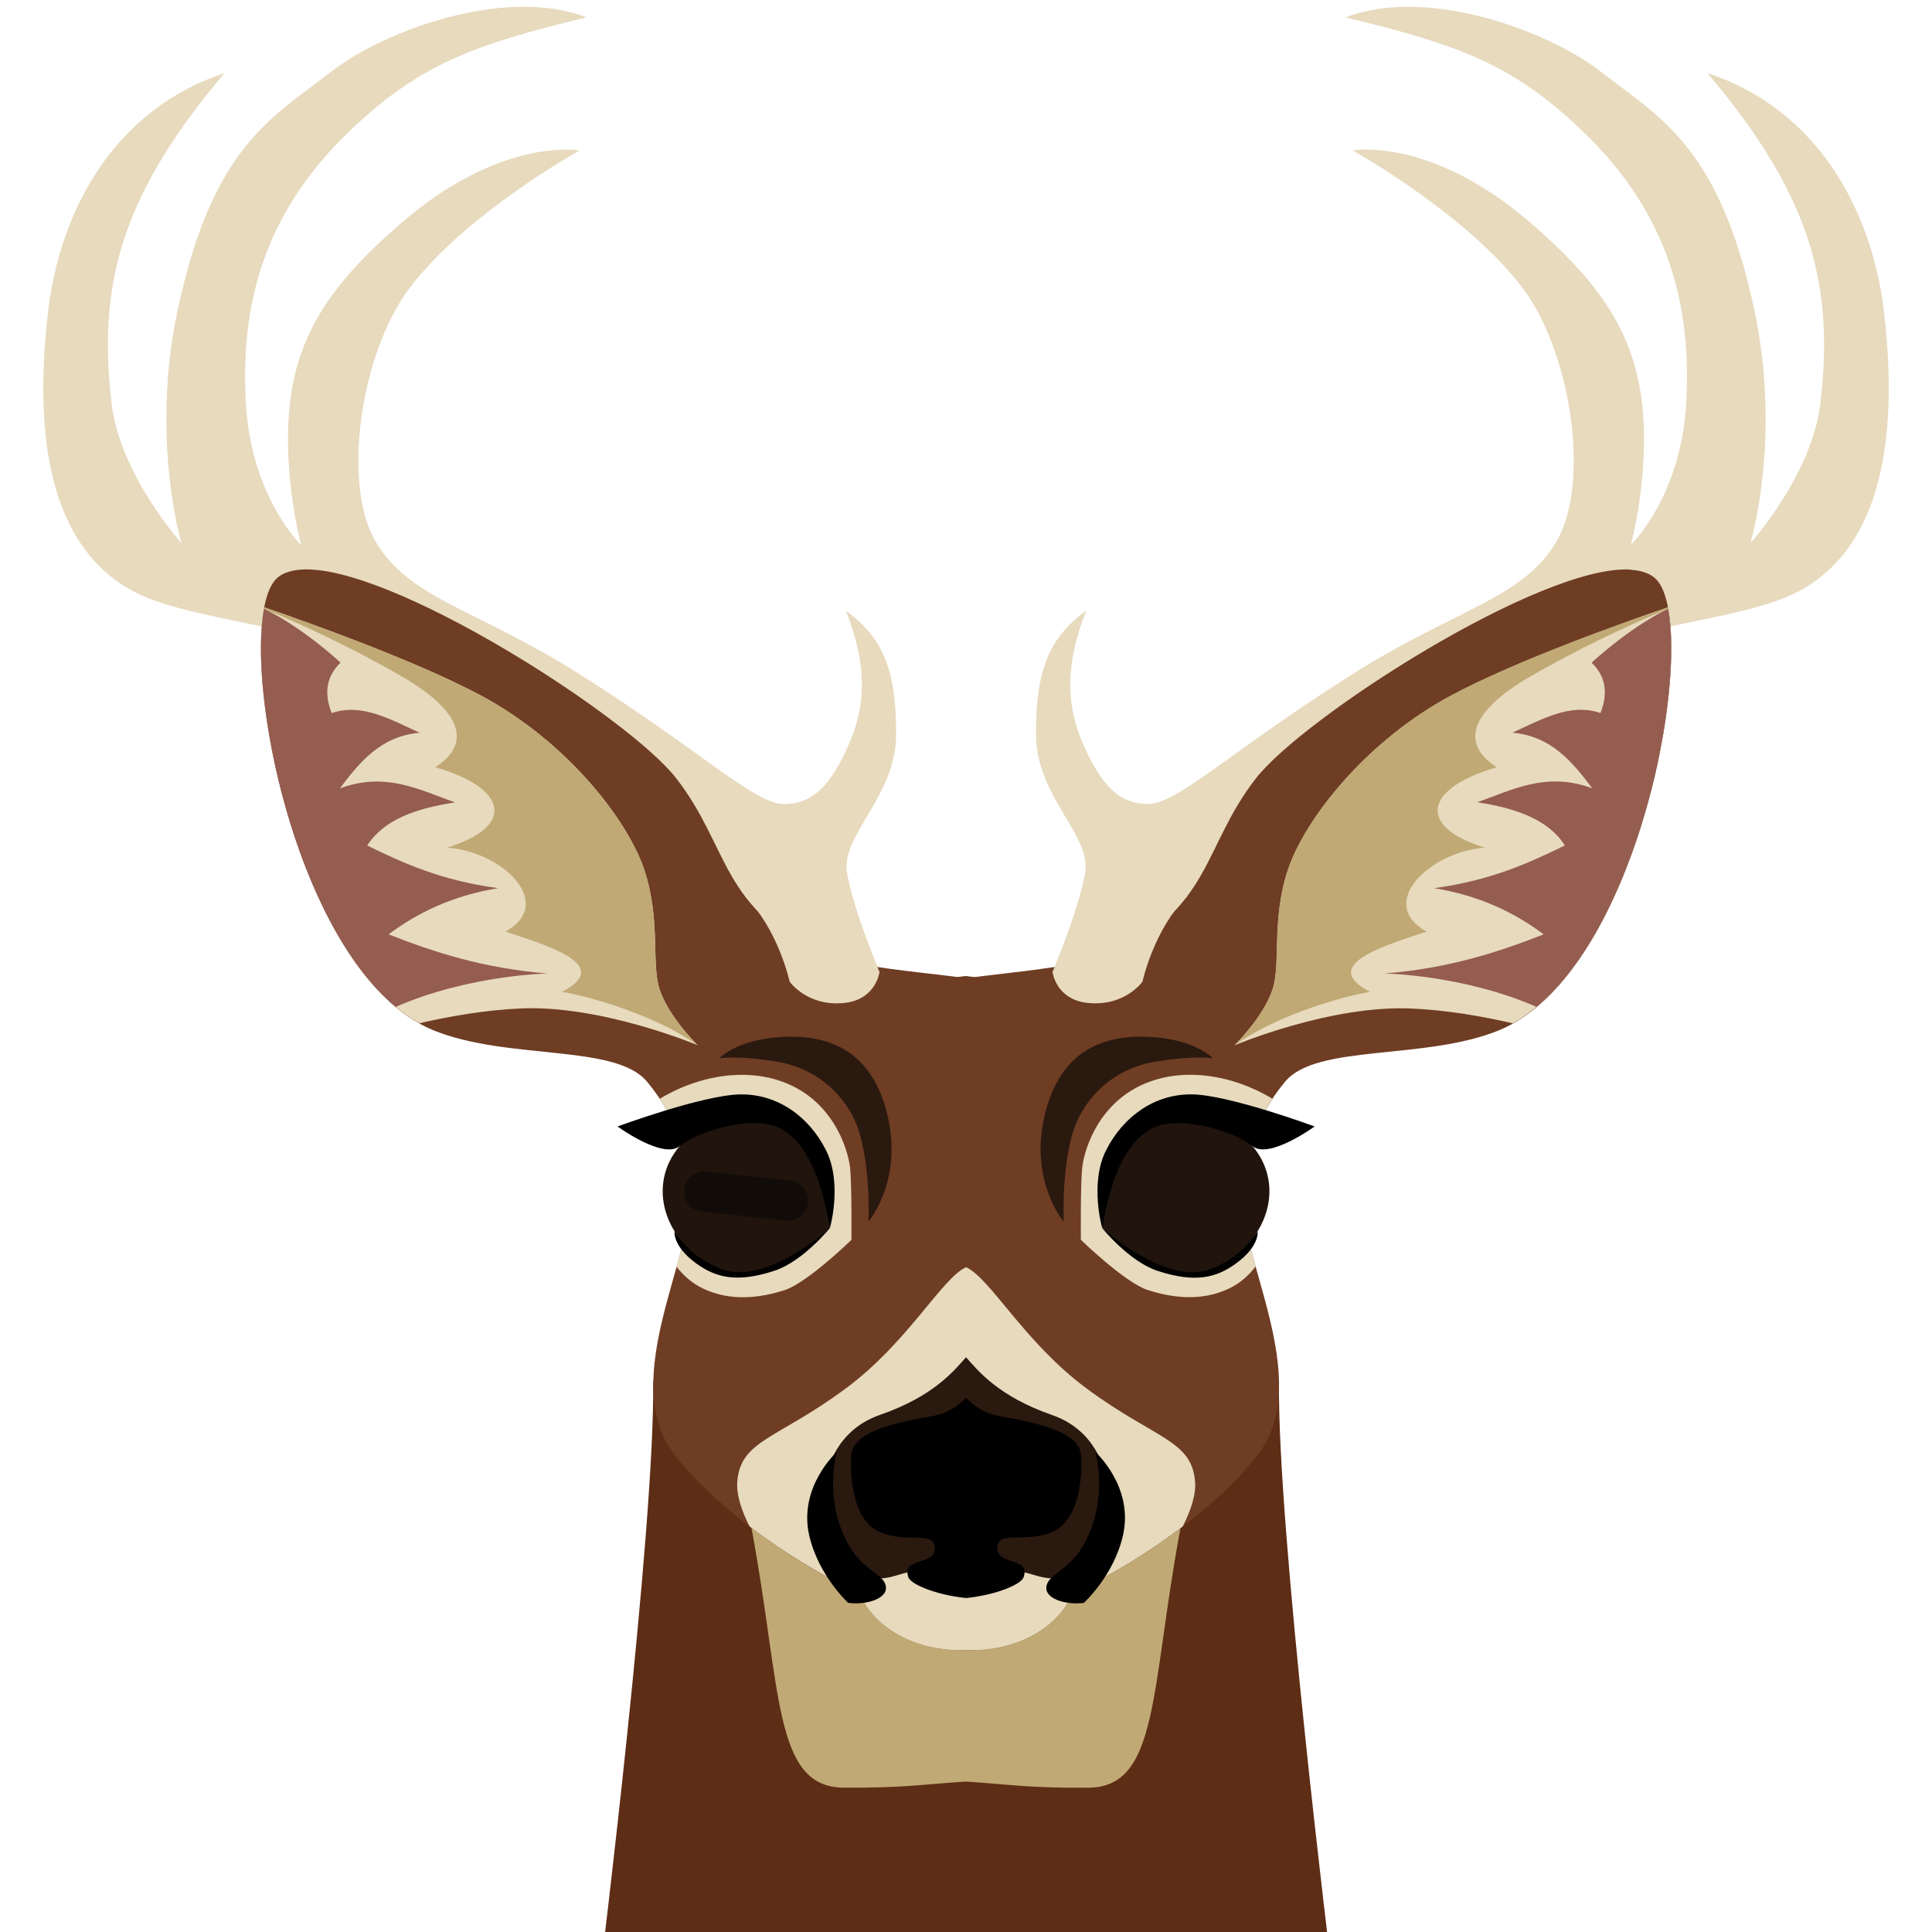
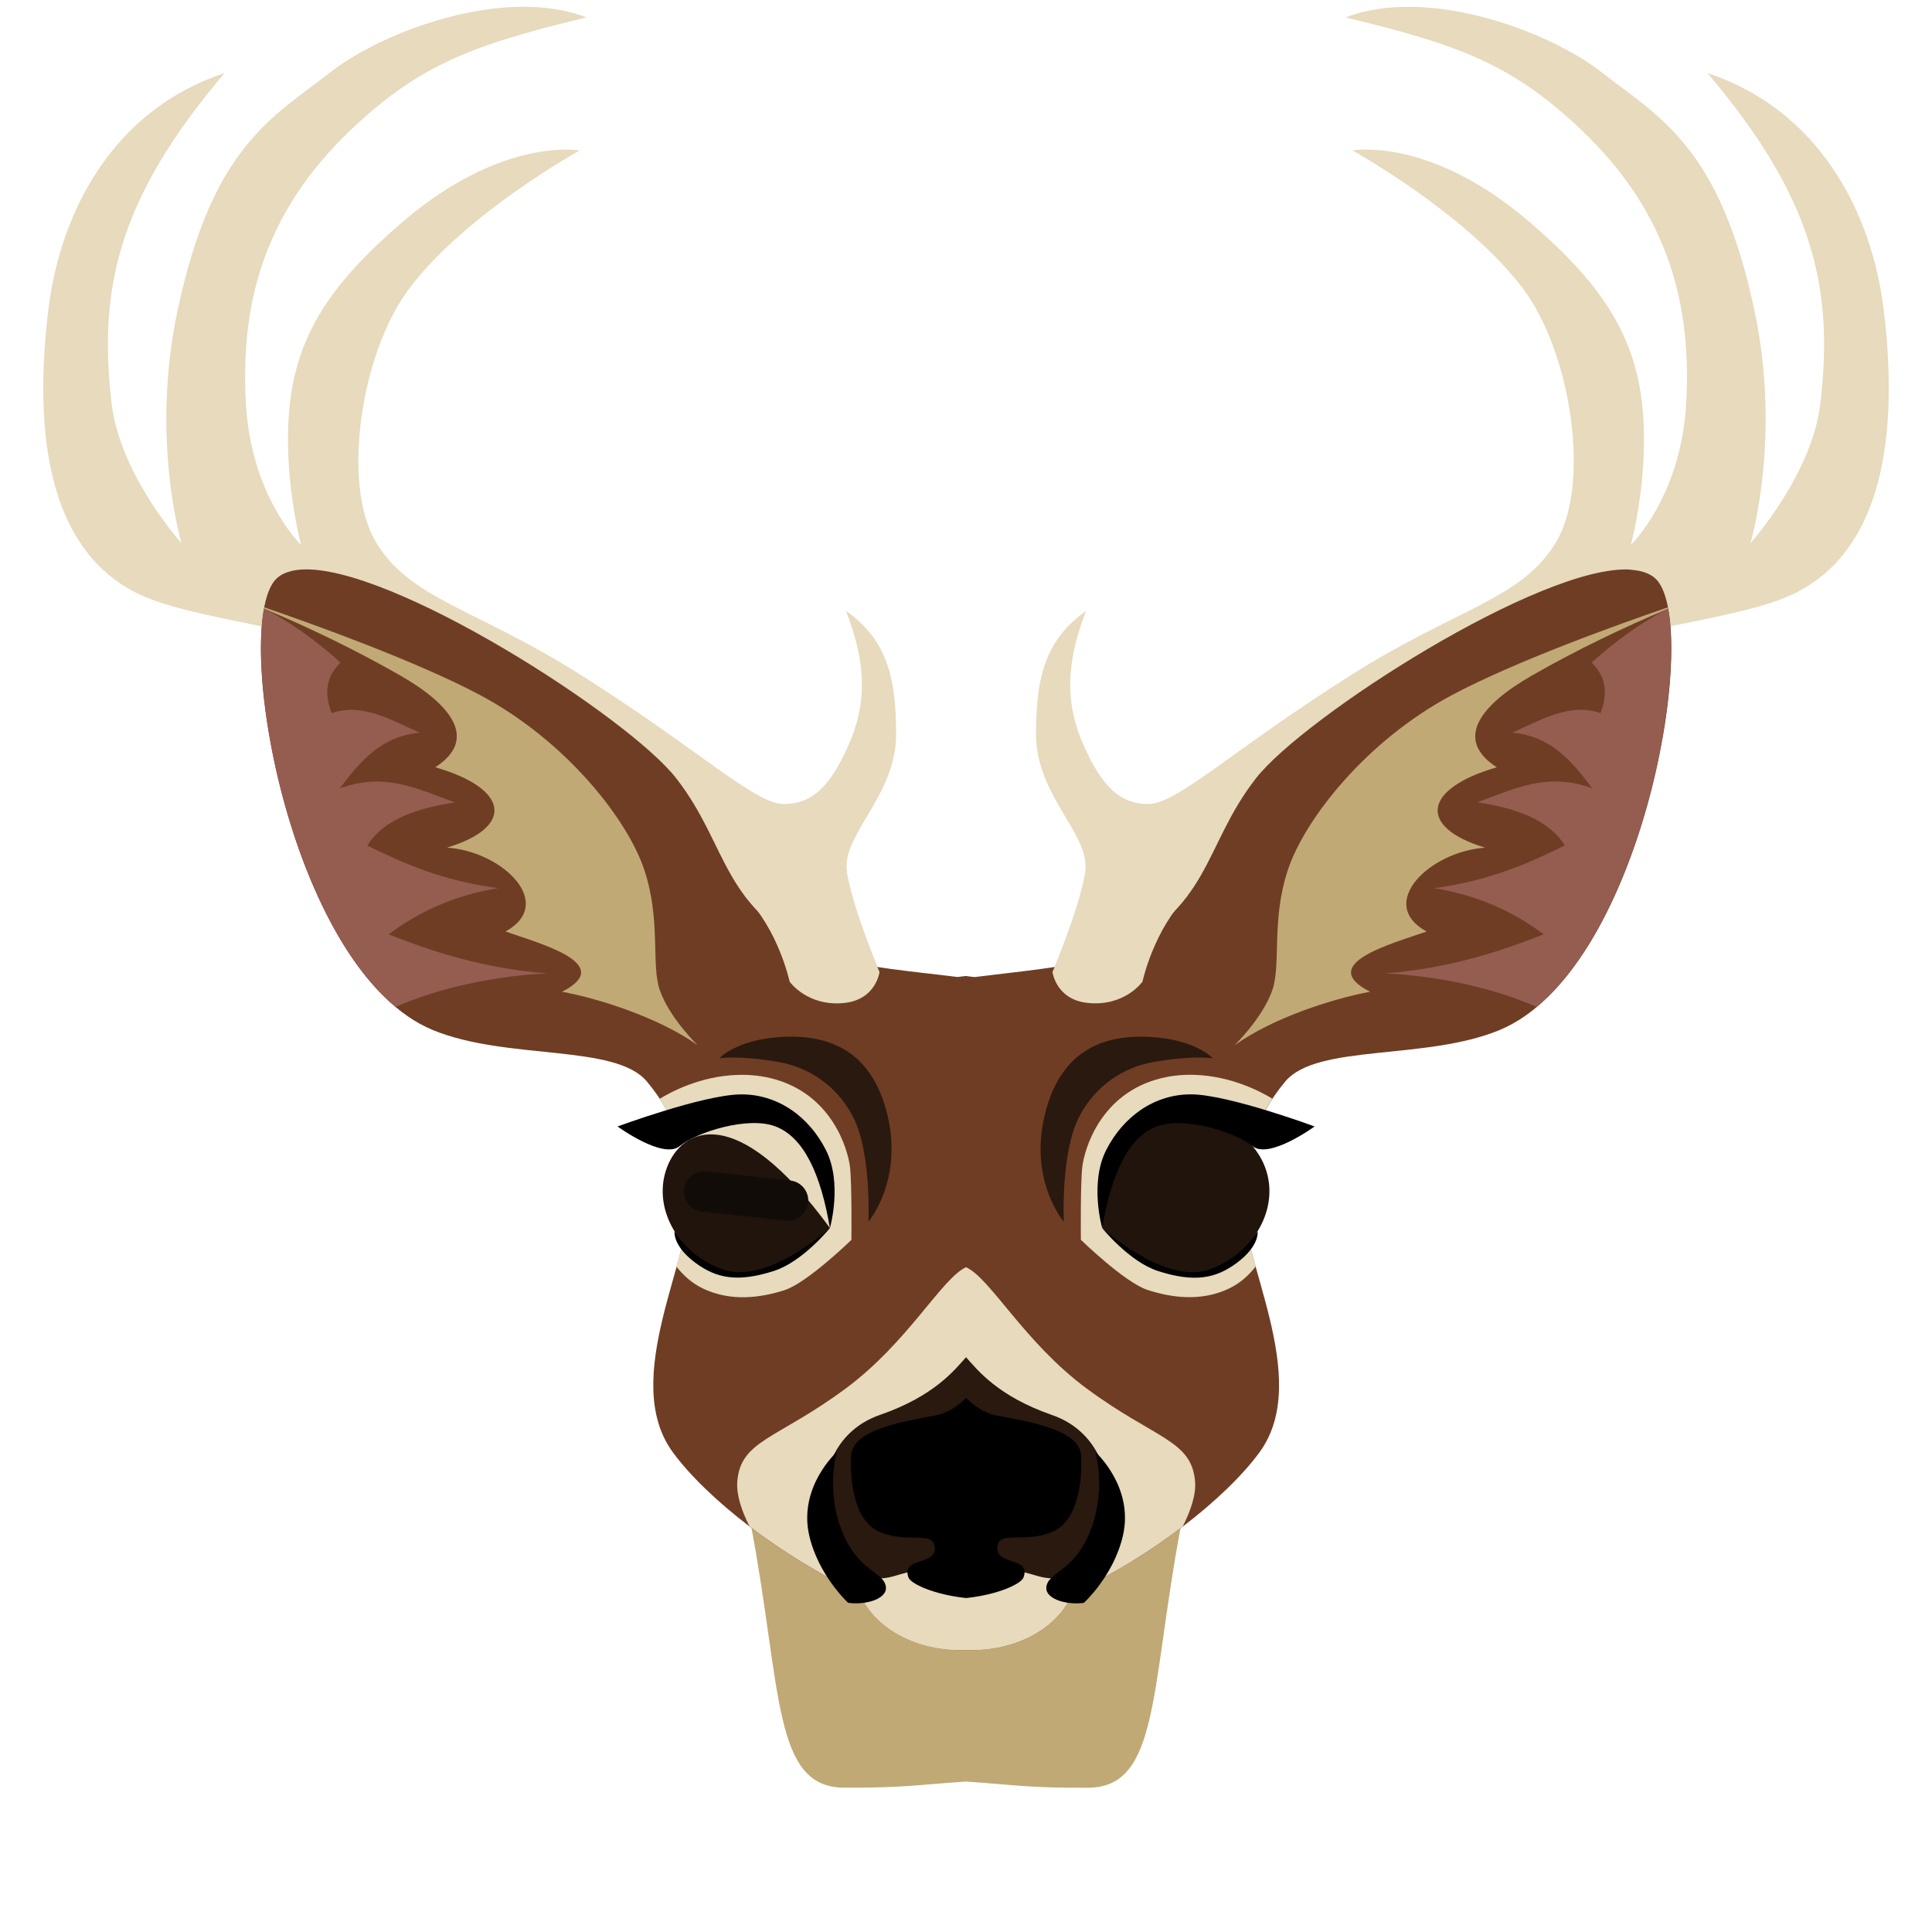
<svg xmlns="http://www.w3.org/2000/svg" width="128" height="128" viewBox="0 0 128 128" version="1.1" id="svg1">
  <defs id="defs1" />
  <g id="layer2" style="display:none">
    <path id="rect19" style="fill:#5e2d15;fill-opacity:1" d="m 8,10.148 c 0,0 2.386,0.474 3.146,0.147 C 11.2,11.707 11.961,16 11.961,16 H 6.585 Z" />
    <path style="fill:#c0a975;fill-opacity:1" d="m 7.996,10.734 c 0,0 2.483,-0.551 2.273,1.029 -0.21,1.58 -0.074,2.518 -0.761,2.557 -0.687,0.039 -0.718,0 -1.511,0 -0.793,0 -1.332,-2.227 -1.332,-2.227 z" id="path20" />
    <g id="g17">
      <path style="display:inline;fill:#c0a975;fill-opacity:1" d="m 10.445,5.039 c 0,0 0.948,-1.158 1.797,-1.672 C 13.25,2.758 14.633,2.672 14.633,2.672 c 0,0 -1.281,0.273 -2.297,0.859 -0.911,0.526 -1.891,1.508 -1.891,1.508 z" id="path17" />
      <path style="fill:#e7dabd;fill-opacity:1" d="m 8.75,6.453 c 0,0 0.219,-0.594 0.266,-0.969 C 9.062,5.109 8.501,4.769 8.47,4.159 8.438,3.55 8.542,3.227 8.893,2.943 8.715,3.477 8.741,3.868 8.942,4.257 9.132,4.625 9.311,4.796 9.592,4.78 9.873,4.764 10.372,4.219 11.497,3.423 12.475,2.731 13.109,2.609 13.406,2.031 c 0.297,-0.578 0.046,-1.823 -0.453,-2.422 -0.578,-0.693 -1.719,-1.25 -1.719,-1.25 0,0 0.745,-0.178 1.762,0.613 0.686,0.533 1.066,1.009 1.173,1.736 C 14.267,1.37 14.125,2.031 14.125,2.031 c 0,0 0.462,-0.492 0.463,-1.405 0.001,-0.889 -0.228,-1.794 -1.16,-2.588 -0.69,-0.588 -1.213,-0.755 -2.328,-0.961 0.775,-0.349 1.973,0.032 2.49,0.392 0.603,0.42 1.188,0.665 1.608,2.224 0.333,1.235 0.082,2.26 0.082,2.26 0,0 0.56,-0.69 0.605,-1.385 0.071,-1.108 -0.159,-1.972 -1.26,-3.137 1.075,0.293 1.66,1.231 1.829,2.223 0.233,1.365 0.024,2.329 -0.699,2.75 -0.436,0.254 -1.267,0.363 -2.13,0.671 -0.863,0.308 -2.068,1.058 -2.533,1.491 C 10.231,5.365 9.625,6.5 9.625,6.5 9.625,6.5 9.406,6.828 9.109,6.734 8.812,6.641 8.75,6.453 8.75,6.453 Z" id="path18" />
    </g>
    <path id="path1" style="fill:#6f3d24;fill-opacity:1" d="M 14.139,2.27 C 13.276,2.257 11.048,3.862 10.619,4.477 10.129,5.178 10.265,5.767 9.262,6.277 8.85,6.408 8.422,6.465 8,6.541 7.136,6.502 5.919,5.783 5.242,6.521 c -0.448,0.489 0.04,1.231 0.059,1.971 0.015,0.598 -0.781,1.758 -0.293,2.5 0.307,0.467 1.005,1.072 1.736,1.457 0.12,0.346 0.528,0.6 1.014,0.6 h 0.484 c 0.486,0 0.893,-0.254 1.014,-0.6 0.732,-0.385 1.429,-0.99 1.736,-1.457 0.488,-0.742 -0.308,-1.902 -0.293,-2.5 0.005,-0.192 0.041,-0.383 0.084,-0.57 0.052,-0.166 0.126,-0.335 0.271,-0.529 0.287,-0.383 1.343,-0.273 2.043,-0.605 1.331,-0.632 1.735,-3.865 1.318,-4.406 -0.058,-0.076 -0.154,-0.109 -0.277,-0.111 z" />
    <g id="g8" clip-path="none">
      <path style="fill:#e7dabd;fill-opacity:1" d="m 10.547,7.068 c 0,0 0.259,-0.282 0.337,-0.555 0.071,-0.252 -0.047,-0.674 0.091,-1.171 0.138,-0.497 0.69,-1.284 1.491,-1.767 0.801,-0.483 2.305,-1.063 2.305,-1.063 l -0.768,4.385 c 0,0 -0.875,-0.282 -1.767,-0.274 -0.787,0.007 -1.69,0.444 -1.69,0.444 z" id="path3" />
      <path style="display:inline;fill:#c0a975;fill-opacity:1" d="m 10.547,7.068 c 0,0 0.259,-0.282 0.337,-0.555 0.071,-0.252 -0.047,-0.674 0.091,-1.171 0.138,-0.497 0.69,-1.284 1.491,-1.767 C 13.267,3.092 14.771,2.513 14.771,2.513 14.264,2.739 13.724,3.027 13.237,3.341 12.749,3.655 12.512,4 12.941,4.248 c -0.698,0.242 -0.742,0.618 -0.072,0.783 -0.539,0.065 -1.027,0.597 -0.524,0.839 -0.334,0.138 -1.054,0.373 -0.515,0.613 -0.367,0.088 -0.933,0.304 -1.283,0.585 z" id="path3-5" />
-       <path style="display:inline;fill:#955c50;fill-opacity:1" d="M 14.158,6.952 C 13.344,6.245 11.961,6.299 11.961,6.299 12.573,6.217 13.041,6.038 13.479,5.839 13.185,5.643 12.838,5.499 12.397,5.45 12.943,5.346 13.296,5.16 13.639,4.97 13.467,4.727 13.147,4.634 12.77,4.597 c 0.338,-0.141 0.654,-0.334 1.104,-0.193 -0.207,-0.246 -0.421,-0.482 -0.801,-0.497 0.273,-0.139 0.541,-0.321 0.842,-0.235 0.069,-0.206 0.027,-0.365 -0.11,-0.483 0,0 0.483,-0.511 0.966,-0.676" id="path4" />
    </g>
    <path style="fill:#2a190f;fill-opacity:1" d="m 8.986,8.861 c 0,0 -0.069,-0.68 0.102,-1.038 0.14,-0.294 0.393,-0.487 0.695,-0.554 0.385,-0.086 0.561,-0.063 0.561,-0.063 0,0 -0.173,-0.173 -0.61,-0.175 C 9.259,7.028 8.865,7.217 8.748,7.835 8.626,8.486 8.986,8.861 8.986,8.861 Z" id="path2" />
    <path style="fill:#e7dabd;fill-opacity:1" d="m 10.982,7.59 c 0,0 -0.541,-0.343 -1.127,-0.166 -0.586,0.177 -0.707,0.729 -0.718,0.895 -0.011,0.166 0.023,0.708 0.023,0.708 0,0 0.447,0.392 0.671,0.452 0.232,0.062 0.522,0.089 0.787,-0.055 0.265,-0.144 0.354,-0.442 0.354,-0.442 z" id="path12" />
    <path style="fill:#e7dabd;fill-opacity:1" d="m 9.899,12.385 c 0,0 0.541,-0.685 0.486,-1.083 C 10.33,10.905 9.979,10.917 9.293,10.463 8.607,10.01 8.245,9.336 8,9.336 c -0.245,0 -1.868,3.232 -1.868,3.232 l 0.818,0.801 1.768,0.099 z" id="path15" />
    <path style="fill:#c0a975;fill-opacity:1" d="m 9.408,12.573 c -0.525,-0.597 -0.948,-0.525 -1.408,-0.525 -0.459,0 -1.421,0.365 -1.415,0.652 0.006,0.287 1.415,0.602 1.415,0.602 0,0 1.181,-0.05 1.408,-0.729 z" id="path5" />
    <circle style="fill:#000000;fill-opacity:1" id="path6" cx="7.996" cy="13.049" r="0.242" />
    <g id="g9">
-       <path style="fill:#2a190f;fill-opacity:1" d="m 9.508,11.266 c 0,0 -0.089,-0.402 -0.535,-0.531 C 8.238,10.522 8.121,10.149 8,10.148 7.785,10.147 7.474,10.728 7.474,10.728 l 0.936,1.503 c 0,0 0.194,-0.008 0.495,0.066 0.301,0.074 0.569,-0.099 0.569,-0.099 z" id="path14" />
      <path style="fill:#000000" d="m 8,10.463 c 0,0 0.17,0.265 0.43,0.303 0.26,0.039 0.809,0.081 0.841,0.342 0.022,0.181 0.027,0.629 -0.239,0.757 -0.265,0.128 -0.524,0.006 -0.524,0.18 -5.053e-4,0.174 0.329,0.07 0.27,0.273 -0.023,0.079 -0.359,0.238 -0.782,0.249 -0.423,0.011 -0.456,-0.182 -0.456,-0.182 z" id="path7" />
      <path style="fill:#000000" d="m 9.374,12.535 c -0.17,0.033 -0.402,-0.019 -0.369,-0.155 0.033,-0.136 0.276,-0.158 0.403,-0.573 0.121,-0.393 0,-0.736 0,-0.736 0,0 0.39,0.315 0.309,0.79 -0.067,0.394 -0.344,0.674 -0.344,0.674 z" id="path13" />
    </g>
    <g id="g11">
      <path style="fill:#000000;fill-opacity:1" d="m 10.864,8.855 c 0,0 -0.109,0.19 -0.355,0.293 -0.24,0.1 -0.414,0.086 -0.573,0.061 -0.154,-0.025 -0.576,-0.306 -0.576,-0.306 0,0 0.281,0.313 0.562,0.387 0.362,0.096 0.563,0.039 0.75,-0.113 0.223,-0.181 0.192,-0.321 0.192,-0.321 z" id="path11" />
      <path id="path9" d="m 10.905,8.235 c 0.162,0.374 -0.053,0.827 -0.48,1.011 C 9.999,9.43 9.36,8.902 9.36,8.902 c 0,0 -0.013,-0.917 0.413,-1.101 0.427,-0.184 0.97,0.059 1.132,0.434 z" style="fill:#20140c;fill-opacity:1;stroke-width:0.853" />
      <path style="fill:#000000;fill-opacity:1" d="m 9.36,8.902 c 0,0 -0.148,-0.426 0,-0.757 0.148,-0.332 0.44,-0.566 0.8,-0.58 0.36,-0.014 1.202,0.248 1.202,0.248 0,0 -0.425,0.346 -0.591,0.221 C 10.604,7.91 10.101,7.779 9.84,7.891 9.563,8.01 9.421,8.382 9.36,8.902 Z" id="path10" />
      <rect style="fill:#120c09;fill-opacity:1;stroke-width:1.142" id="rect11" width="1.207" height="0.391" x="8.057" y="9.865" ry="0.195" transform="rotate(-9.177)" />
    </g>
    <path id="path19" style="display:inline;fill:#e7dabd;fill-opacity:1" d="m 9.012,5.367 c 0.007,0.039 0.009,0.078 0.004,0.117 C 8.969,5.859 8.75,6.453 8.75,6.453 c 0,0 0.048,0.267 0.359,0.281 C 9.469,6.751 9.625,6.5 9.625,6.5 c 0,0 0.081,-0.509 0.392,-0.852 z" />
  </g>
  <g id="g40" style="display:inline">
    <g id="g83" transform="matrix(6.835,0.358,-0.358,6.835,12.234,17.161)" style="display:inline">
-       <path id="path63" style="fill:#5e2d15;fill-opacity:1" d="m 8.107,10.168 c -0.461,0.136 -2.319,0.658 -3.01,0.443 0.094,1.409 -0.213,5.76 -0.213,5.76 L 8.412,16 h 3.549 c -1e-6,0 -0.761,-4.294 -0.814,-5.705 -0.664,0.285 -2.567,-0.04 -3.039,-0.127 z" />
      <path style="fill:#c0a975;fill-opacity:1" d="m 8.896,10.641 c -0.312,-1.36e-4 -0.599,0.041 -0.762,0.068 -0.527,-0.033 -2.332,-0.055 -2.012,1.271 0.375,1.55 0.338,2.496 1.025,2.463 0.578,-0.028 0.688,-0.062 1.176,-0.121 0.492,0.008 0.606,0.031 1.184,-0.002 0.688,-0.039 0.551,-0.976 0.762,-2.557 0.124,-0.93 -0.686,-1.123 -1.373,-1.123 z" id="path64" />
      <g id="g66">
        <path style="display:inline;fill:#c0a975;fill-opacity:1" d="m 10.445,5.039 c 0,0 0.948,-1.158 1.797,-1.672 C 13.25,2.758 14.633,2.672 14.633,2.672 c 0,0 -1.281,0.273 -2.297,0.859 -0.911,0.526 -1.891,1.508 -1.891,1.508 z M 5.245,5.312 c 0,0 -1.064,-1.053 -1.962,-1.475 C 2.218,3.336 0.833,3.395 0.833,3.395 c 0,0 1.303,0.138 2.374,0.615 0.961,0.427 2.038,1.302 2.038,1.302 z" id="path65" />
        <path style="fill:#e7dabd;fill-opacity:1" d="m 8.75,6.453 c 0,0 0.219,-0.594 0.266,-0.969 C 9.062,5.109 8.501,4.769 8.47,4.159 8.438,3.55 8.542,3.227 8.893,2.943 8.715,3.477 8.741,3.868 8.942,4.257 9.132,4.625 9.311,4.796 9.592,4.78 9.873,4.764 10.372,4.219 11.497,3.423 12.475,2.731 13.109,2.609 13.406,2.031 c 0.297,-0.578 0.046,-1.823 -0.453,-2.422 -0.578,-0.693 -1.719,-1.25 -1.719,-1.25 0,0 0.745,-0.178 1.762,0.613 0.686,0.533 1.066,1.009 1.173,1.736 C 14.267,1.37 14.125,2.031 14.125,2.031 c 0,0 0.462,-0.492 0.463,-1.405 0.001,-0.889 -0.228,-1.794 -1.16,-2.588 -0.69,-0.588 -1.213,-0.755 -2.328,-0.961 0.775,-0.349 1.973,0.032 2.49,0.392 0.603,0.42 1.188,0.665 1.608,2.224 0.333,1.235 0.082,2.26 0.082,2.26 0,0 0.56,-0.69 0.605,-1.385 0.071,-1.108 -0.159,-1.972 -1.26,-3.137 1.075,0.293 1.66,1.231 1.829,2.223 0.233,1.365 0.024,2.329 -0.699,2.75 -0.436,0.254 -1.267,0.363 -2.13,0.671 -0.863,0.308 -2.068,1.058 -2.533,1.491 C 10.231,5.365 9.625,6.5 9.625,6.5 9.625,6.5 9.406,6.828 9.109,6.734 8.812,6.641 8.75,6.453 8.75,6.453 Z m -1.671,0.088 c 0,0 -0.28,-0.568 -0.365,-0.936 C 6.628,5.237 7.151,4.839 7.118,4.23 7.086,3.621 6.949,3.31 6.57,3.065 6.803,3.577 6.818,3.968 6.658,4.377 6.508,4.762 6.348,4.951 6.067,4.965 5.785,4.979 5.233,4.489 4.031,3.815 2.986,3.229 2.342,3.174 1.986,2.63 1.631,2.086 1.75,0.822 2.184,0.174 2.686,-0.576 3.762,-1.249 3.762,-1.249 c 0,0 -0.759,-0.1 -1.689,0.794 -0.627,0.602 -0.955,1.115 -0.985,1.849 -0.028,0.669 0.183,1.312 0.183,1.312 0,0 -0.511,-0.441 -0.607,-1.349 C 0.57,0.471 0.703,-0.452 1.547,-1.339 2.172,-1.996 2.675,-2.217 3.762,-2.539 2.955,-2.805 1.802,-2.301 1.326,-1.889 0.77,-1.408 0.214,-1.104 -0.041,0.492 -0.243,1.754 0.113,2.748 0.113,2.748 c 0,0 -0.629,-0.628 -0.746,-1.314 -0.186,-1.094 -0.048,-1.978 0.925,-3.252 -1.039,0.404 -1.522,1.398 -1.586,2.402 -0.089,1.382 0.219,2.319 0.983,2.662 0.46,0.207 1.298,0.229 2.188,0.445 0.891,0.216 2.167,0.836 2.675,1.218 0.94,0.705 1.661,1.77 1.661,1.77 0,0 0.252,0.303 0.537,0.179 C 7.037,6.734 7.079,6.541 7.079,6.541 Z" id="path66" />
      </g>
      <path id="path67" style="display:inline;fill:#6f3d24;fill-opacity:1" d="M 14.139,2.27 C 13.276,2.257 11.048,3.862 10.619,4.477 10.129,5.178 10.265,5.767 9.262,6.277 8.85,6.408 8.422,6.465 8,6.541 c -0.027,-0.001 -0.056,-0.003 -0.084,-0.006 -0.028,0.005 -0.055,0.01 -0.082,0.014 C 7.406,6.518 6.976,6.507 6.553,6.42 5.501,6.017 5.574,5.416 5.014,4.77 4.523,4.203 2.139,2.84 1.283,2.943 1.161,2.958 1.069,3.001 1.02,3.082 0.662,3.663 1.402,6.839 2.791,7.328 c 0.731,0.257 1.768,0.038 2.094,0.389 0.165,0.178 0.257,0.338 0.326,0.498 0.063,0.182 0.118,0.367 0.143,0.557 0.078,0.593 -0.592,1.831 -0.029,2.518 0.354,0.432 1.111,0.961 1.879,1.268 0.154,0.328 0.578,0.537 1.055,0.492 0.479,-0.005 0.879,-0.258 0.998,-0.6 0.732,-0.385 1.429,-0.99 1.736,-1.457 0.488,-0.742 -0.308,-1.902 -0.293,-2.5 0.005,-0.192 0.041,-0.383 0.084,-0.57 0.052,-0.166 0.126,-0.335 0.271,-0.529 0.287,-0.383 1.343,-0.273 2.043,-0.605 1.331,-0.632 1.735,-3.865 1.318,-4.406 -0.058,-0.076 -0.154,-0.109 -0.277,-0.111 z" />
      <g id="g70" clip-path="none">
-         <path id="path68" style="fill:#e7dabd;fill-opacity:1" d="m 14.516,2.615 c -0.464,0.187 -1.451,0.6 -2.049,0.961 -0.801,0.483 -1.354,1.269 -1.492,1.766 -0.138,0.497 -0.018,0.919 -0.09,1.172 -0.077,0.273 -0.338,0.555 -0.338,0.555 0,0 0.902,-0.438 1.689,-0.445 0.351,-0.003 0.697,0.04 0.99,0.092 0.617,-0.389 1.014,-1.349 1.207,-2.275 l 0.076,-0.43 c 0.081,-0.567 0.083,-1.082 0.006,-1.395 z M 0.944,3.326 C 1.425,3.464 2.45,3.772 3.082,4.068 3.929,4.465 4.561,5.188 4.751,5.668 c 0.189,0.48 0.114,0.913 0.212,1.156 0.105,0.264 0.394,0.516 0.394,0.516 0,0 -0.943,-0.341 -1.727,-0.266 C 3.281,7.108 2.941,7.187 2.655,7.269 2.001,6.947 1.505,6.033 1.216,5.132 L 1.096,4.713 C 0.956,4.158 0.9,3.645 0.944,3.326 Z" />
        <path id="path69" style="display:inline;fill:#c0a975;fill-opacity:1" d="m 14.516,2.615 c -0.464,0.187 -1.451,0.6 -2.049,0.961 -0.801,0.483 -1.354,1.269 -1.492,1.766 -0.138,0.497 -0.018,0.919 -0.09,1.172 -0.077,0.273 -0.338,0.555 -0.338,0.555 0.351,-0.281 0.916,-0.498 1.283,-0.586 -0.539,-0.24 0.181,-0.474 0.516,-0.611 -0.503,-0.242 -0.015,-0.775 0.523,-0.84 -0.67,-0.166 -0.626,-0.541 0.072,-0.783 -0.429,-0.248 -0.193,-0.592 0.295,-0.906 0.407,-0.262 0.851,-0.507 1.281,-0.713 -0.001,-0.004 -8.83e-4,-0.009 -0.002,-0.014 z M 0.944,3.326 C 1.425,3.464 2.45,3.772 3.082,4.068 3.929,4.465 4.561,5.188 4.751,5.668 4.94,6.148 4.865,6.581 4.962,6.824 5.068,7.088 5.357,7.34 5.357,7.34 4.978,7.098 4.393,6.941 4.019,6.892 4.53,6.597 3.789,6.44 3.442,6.338 3.917,6.044 3.376,5.565 2.834,5.557 3.483,5.322 3.4,4.953 2.68,4.786 3.081,4.495 2.81,4.176 2.292,3.915 1.86,3.697 1.393,3.5 0.944,3.34 c 5.3564e-4,-0.004 -1.0022e-4,-0.009 5.5993e-4,-0.014 z" />
        <path id="path70" style="display:inline;fill:#955c50;fill-opacity:1" d="m 14.518,2.629 c -0.385,0.215 -0.713,0.561 -0.713,0.561 0.137,0.118 0.18,0.276 0.111,0.482 -0.301,-0.086 -0.569,0.095 -0.842,0.234 0.38,0.015 0.594,0.252 0.801,0.498 -0.45,-0.141 -0.768,0.053 -1.105,0.193 0.377,0.037 0.697,0.131 0.869,0.373 -0.344,0.19 -0.696,0.375 -1.242,0.479 0.441,0.049 0.788,0.194 1.082,0.391 -0.438,0.199 -0.905,0.377 -1.518,0.459 -1e-6,0 0.76,-0.028 1.486,0.246 0.93,-0.862 1.268,-3.081 1.07,-3.916 z M 0.944,3.34 C 1.349,3.514 1.711,3.823 1.711,3.823 1.587,3.955 1.561,4.117 1.651,4.315 1.941,4.198 2.226,4.35 2.512,4.46 2.136,4.514 1.948,4.773 1.768,5.039 2.201,4.852 2.537,5.011 2.888,5.116 2.517,5.192 2.208,5.318 2.062,5.577 2.424,5.731 2.794,5.877 3.348,5.923 2.914,6.018 2.585,6.199 2.313,6.425 c 0.456,0.152 0.939,0.28 1.557,0.298 1e-6,-2e-7 -0.759,0.052 -1.452,0.4 C 1.402,6.363 0.834,4.191 0.944,3.34 Z" />
      </g>
      <path style="fill:#2a190f;fill-opacity:1" d="m 8.986,8.861 c 0,0 -0.069,-0.68 0.102,-1.038 0.14,-0.294 0.393,-0.487 0.695,-0.554 0.385,-0.086 0.561,-0.063 0.561,-0.063 0,0 -0.173,-0.173 -0.61,-0.175 C 9.259,7.028 8.865,7.217 8.748,7.835 8.626,8.486 8.986,8.861 8.986,8.861 Z m -1.889,0.099 c 0,0 -0.003,-0.683 -0.21,-1.021 C 6.717,7.661 6.445,7.495 6.138,7.46 5.746,7.414 5.573,7.456 5.573,7.456 c 0,0 0.154,-0.19 0.589,-0.238 0.471,-0.052 0.883,0.095 1.064,0.697 C 7.415,8.55 7.096,8.96 7.096,8.96 Z" id="path71" />
      <path id="path72" style="fill:#e7dabd;fill-opacity:1" d="M 10.176,7.375 C 10.072,7.377 9.965,7.391 9.855,7.424 9.27,7.601 9.148,8.155 9.137,8.32 c -0.011,0.166 0.023,0.707 0.023,0.707 0,0 0.446,0.391 0.67,0.451 0.232,0.062 0.522,0.089 0.787,-0.055 0.111,-0.06 0.191,-0.146 0.246,-0.227 -0.091,-0.27 -0.169,-0.517 -0.164,-0.705 0.005,-0.192 0.041,-0.383 0.084,-0.57 0.036,-0.114 0.084,-0.231 0.156,-0.355 C 10.836,7.51 10.537,7.367 10.176,7.375 Z M 5.758,7.607 c 0.103,-0.009 0.211,-0.006 0.324,0.015 0.601,0.115 0.78,0.653 0.809,0.816 0.028,0.164 0.051,0.706 0.051,0.706 0,0 -0.403,0.435 -0.619,0.519 C 6.097,9.749 5.812,9.805 5.533,9.69 5.417,9.642 5.328,9.565 5.264,9.491 5.327,9.213 5.378,8.959 5.354,8.772 5.329,8.582 5.273,8.396 5.211,8.214 5.163,8.104 5.103,7.993 5.018,7.877 5.115,7.81 5.397,7.636 5.758,7.607 Z" />
      <path id="path73" style="fill:#e7dabd;fill-opacity:1" d="M 8.064,9.35 C 7.832,9.472 7.541,10.107 6.959,10.586 c -0.635,0.523 -0.985,0.548 -0.998,0.949 -0.004,0.13 0.056,0.282 0.141,0.43 0.331,0.226 0.715,0.437 1.102,0.592 0.154,0.328 0.578,0.537 1.055,0.492 0.479,-0.005 0.879,-0.258 0.998,-0.6 0.368,-0.194 0.728,-0.443 1.033,-0.703 0.069,-0.156 0.114,-0.315 0.096,-0.443 C 10.33,10.905 9.979,10.916 9.293,10.463 8.664,10.047 8.308,9.447 8.064,9.35 Z" />
      <path id="path74" style="fill:#e7dabd;fill-opacity:1" d="m 8.205,12.045 c -0.017,0.002 -0.034,0.004 -0.051,0.006 -0.326,0.034 -0.644,0.102 -0.975,0.494 0.008,0.003 0.016,0.009 0.023,0.012 0.154,0.328 0.578,0.537 1.055,0.492 0.479,-0.005 0.879,-0.258 0.998,-0.6 0.007,-0.004 0.014,-0.01 0.021,-0.014 -0.37,-0.356 -0.693,-0.391 -1.021,-0.391 -0.017,3.4e-5 -0.034,-2.58e-4 -0.051,0 z" />
-       <path id="path75" style="fill:#000000;fill-opacity:1" d="" />
      <g id="g78">
        <path style="fill:#2a190f;fill-opacity:1" d="M 8.109,10.221 C 8.003,10.352 7.822,10.612 7.305,10.822 6.875,10.997 6.828,11.406 6.828,11.406 l 0.131,0.924 c 0,0 0.284,0.145 0.576,0.039 0.292,-0.105 0.486,-0.117 0.486,-0.117 l 0.176,-0.363 0.213,0.342 c 0,0 0.193,-0.008 0.494,0.066 0.301,0.074 0.57,-0.1 0.57,-0.1 l 0.033,-0.932 c 0,0 -0.09,-0.4 -0.535,-0.529 -0.536,-0.155 -0.743,-0.396 -0.863,-0.516 z" id="path76" />
        <path style="fill:#000000" d="m 8.131,10.613 c -0.067,0.075 -0.163,0.153 -0.283,0.184 -0.254,0.066 -0.795,0.165 -0.799,0.428 -0.003,0.182 0.039,0.629 0.316,0.729 0.277,0.1 0.52,-0.048 0.539,0.125 0.019,0.173 -0.32,0.103 -0.24,0.299 0.025,0.061 0.259,0.154 0.568,0.17 0.306,-0.048 0.527,-0.165 0.545,-0.229 C 8.836,12.115 8.507,12.219 8.508,12.045 8.508,11.871 8.766,11.994 9.031,11.865 9.296,11.737 9.293,11.291 9.271,11.109 9.24,10.849 8.689,10.806 8.43,10.768 8.307,10.749 8.205,10.681 8.131,10.613 Z" id="path77" />
        <path style="fill:#000000" d="m 9.374,12.535 c -0.17,0.033 -0.402,-0.019 -0.369,-0.155 0.033,-0.136 0.276,-0.158 0.403,-0.573 0.121,-0.393 0,-0.736 0,-0.736 0,0 0.39,0.315 0.309,0.79 -0.067,0.394 -0.344,0.674 -0.344,0.674 z m -2.279,0.119 c 0.173,0.015 0.398,-0.061 0.351,-0.193 C 7.398,12.33 7.155,12.333 6.985,11.934 6.823,11.555 6.908,11.202 6.908,11.202 c 0,0 -0.355,0.354 -0.225,0.818 0.108,0.384 0.412,0.635 0.412,0.635 z" id="path78" />
      </g>
      <g id="g82">
        <path style="fill:#000000;fill-opacity:1" d="m 10.864,8.855 c 0,0 -0.109,0.19 -0.355,0.293 -0.24,0.1 -0.414,0.086 -0.573,0.061 -0.154,-0.025 -0.576,-0.306 -0.576,-0.306 0,0 0.281,0.313 0.562,0.387 0.362,0.096 0.563,0.039 0.75,-0.113 0.223,-0.181 0.192,-0.321 0.192,-0.321 z M 5.228,9.15 c 0,0 0.128,0.178 0.384,0.254 0.249,0.075 0.421,0.043 0.576,4.572e-4 0.151,-0.041 0.541,-0.365 0.541,-0.365 0,0 -0.247,0.34 -0.518,0.443 C 5.86,9.617 5.655,9.581 5.452,9.449 5.212,9.292 5.228,9.15 5.228,9.15 Z" id="path79" />
-         <path id="path80" d="m 10.905,8.235 c 0.162,0.374 -0.053,0.827 -0.48,1.011 C 9.999,9.43 9.36,8.902 9.36,8.902 c 0,0 -0.013,-0.917 0.413,-1.101 C 10.2,7.617 10.744,7.86 10.905,8.235 Z M 5.122,8.538 C 5,8.927 5.261,9.355 5.705,9.493 6.148,9.632 6.728,9.04 6.728,9.04 c 0,0 -0.083,-0.913 -0.526,-1.052 C 5.759,7.85 5.244,8.149 5.122,8.538 Z" style="fill:#20140c;fill-opacity:1;stroke-width:0.853" />
+         <path id="path80" d="m 10.905,8.235 c 0.162,0.374 -0.053,0.827 -0.48,1.011 C 9.999,9.43 9.36,8.902 9.36,8.902 c 0,0 -0.013,-0.917 0.413,-1.101 C 10.2,7.617 10.744,7.86 10.905,8.235 Z M 5.122,8.538 C 5,8.927 5.261,9.355 5.705,9.493 6.148,9.632 6.728,9.04 6.728,9.04 C 5.759,7.85 5.244,8.149 5.122,8.538 Z" style="fill:#20140c;fill-opacity:1;stroke-width:0.853" />
        <path style="fill:#000000;fill-opacity:1" d="m 9.36,8.902 c 0,0 -0.148,-0.426 0,-0.757 0.148,-0.332 0.44,-0.566 0.8,-0.58 0.36,-0.014 1.202,0.248 1.202,0.248 0,0 -0.425,0.346 -0.591,0.221 C 10.604,7.91 10.101,7.779 9.84,7.891 9.563,8.01 9.421,8.382 9.36,8.902 Z M 6.728,9.04 c 0,0 0.102,-0.439 -0.079,-0.753 C 6.468,7.972 6.153,7.77 5.794,7.794 5.434,7.818 4.624,8.166 4.624,8.166 c 0,0 0.459,0.3 0.611,0.158 0.152,-0.141 0.639,-0.324 0.91,-0.24 0.287,0.089 0.468,0.444 0.583,0.956 z" id="path81" />
        <path style="display:inline;fill:#120c09;fill-opacity:1;stroke-width:1.142" id="path82" width="1.207" height="0.391" x="8.057" y="9.865" ry="0.195" transform="rotate(-9.177)" d="m 8.252,9.865 h 0.816 c 0.108,0 0.195,0.087 0.195,0.195 0,0.108 -0.087,0.195 -0.195,0.195 H 8.252 c -0.108,0 -0.195,-0.087 -0.195,-0.195 0,-0.108 0.087,-0.195 0.195,-0.195 z M 4.868,9.499 4.07,9.324 C 3.964,9.301 3.861,9.368 3.838,9.473 3.814,9.579 3.881,9.683 3.987,9.706 L 4.784,9.881 C 4.89,9.904 4.993,9.837 5.017,9.732 5.04,9.626 4.973,9.522 4.868,9.499 Z" />
      </g>
      <path id="path83" style="display:inline;fill:#e7dabd;fill-opacity:1" d="m 9.012,5.367 c 0.007,0.039 0.009,0.078 0.004,0.117 C 8.969,5.859 8.75,6.453 8.75,6.453 c 0,0 0.048,0.267 0.359,0.281 C 9.469,6.751 9.625,6.5 9.625,6.5 c 0,0 0.081,-0.509 0.392,-0.852 z M 6.705,5.488 c -0.003,0.04 -6.677e-4,0.078 0.008,0.117 0.086,0.368 0.365,0.936 0.365,0.936 0,0 -0.02,0.27 -0.328,0.317 C 6.396,6.912 6.214,6.679 6.214,6.679 c 0,0 -0.134,-0.497 -0.478,-0.806 z" />
    </g>
  </g>
</svg>